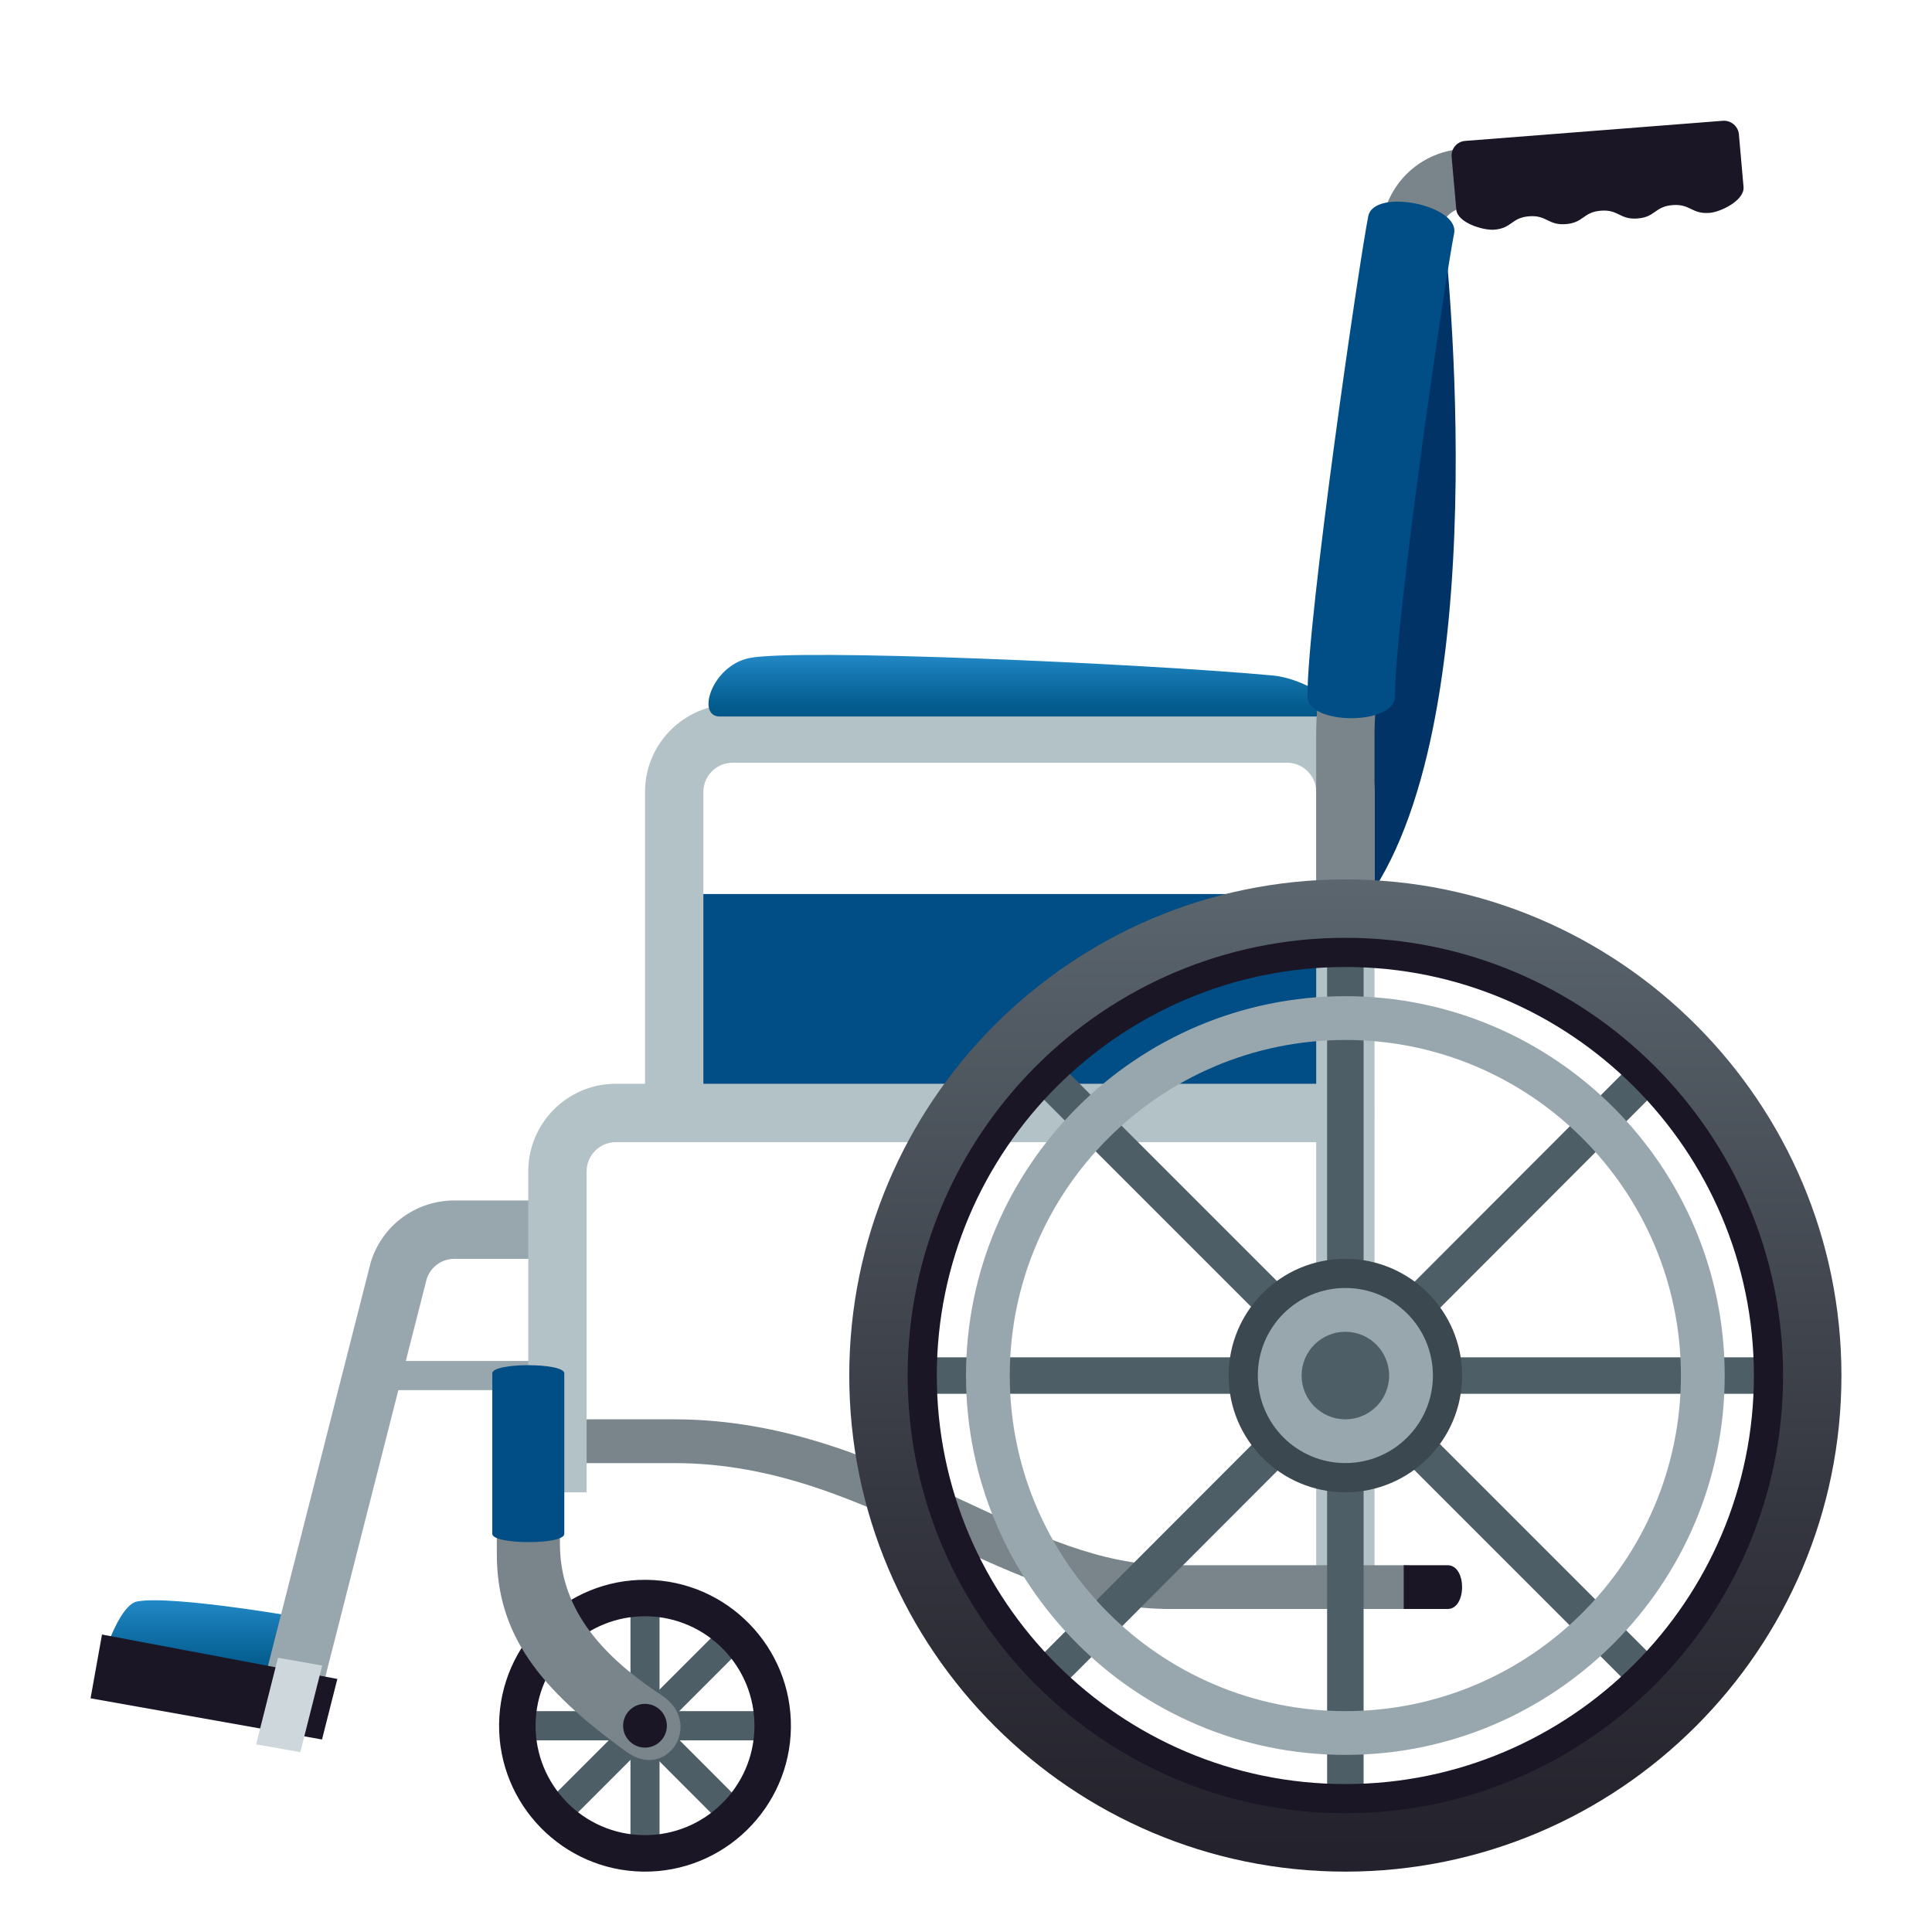
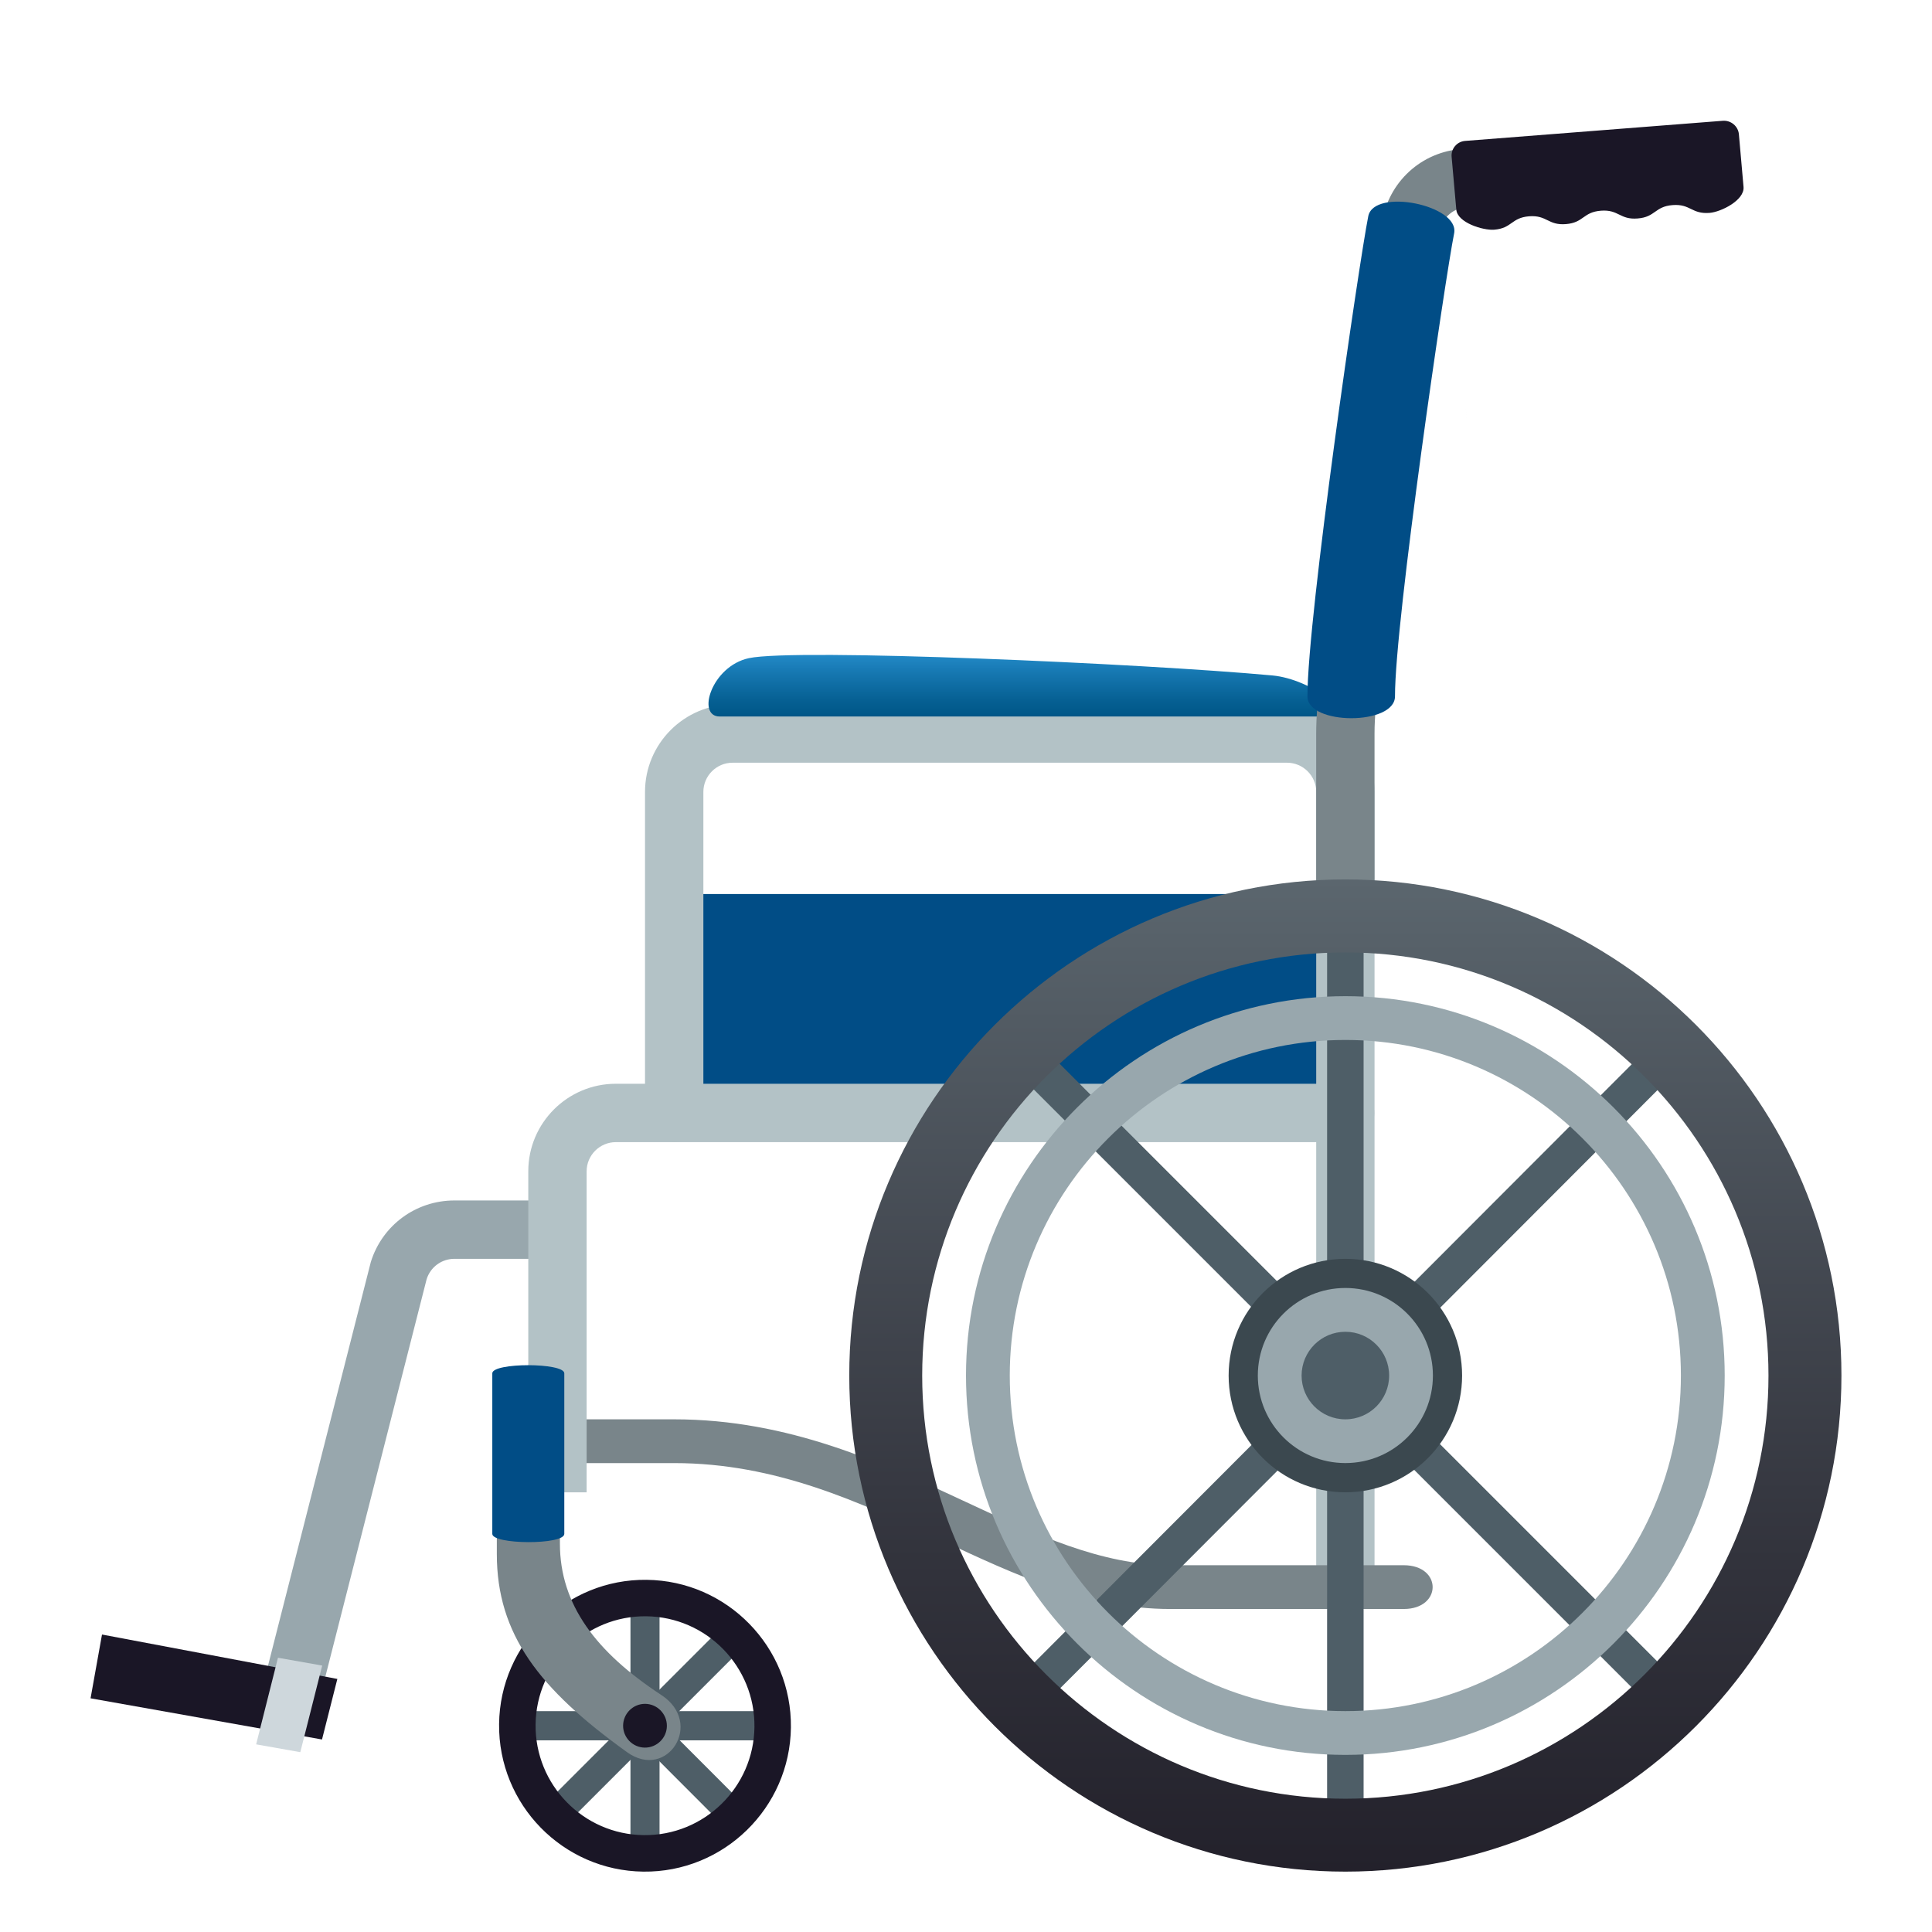
<svg xmlns="http://www.w3.org/2000/svg" xmlns:ns1="http://ns.adobe.com/AdobeSVGViewerExtensions/3.0/" version="1.1" id="Layer_1" x="0px" y="0px" width="64px" height="64px" viewBox="0 0 64 64" enable-background="new 0 0 64 64" xml:space="preserve">
-   <path fill="#013366" d="M47.798,7.266c-2.292,10.083-3.23,13.247-2.273,22.188C49.679,22.943,47.798,7.266,47.798,7.266z" />
+   <path fill="#013366" d="M47.798,7.266C49.679,22.943,47.798,7.266,47.798,7.266z" />
  <rect x="21.85" y="29.616" fill="#014D86" width="23.2" height="6.767" />
  <path fill="#B3C2C6" d="M43.601,52.334V26.233c0-0.533-0.434-0.967-0.967-0.967H24.267c-0.532,0-0.967,0.434-0.967,0.967v10.634  c0,1.279-1.933,1.275-1.933,0V26.233c0-1.599,1.301-2.9,2.9-2.9h18.367c1.599,0,2.899,1.301,2.899,2.9v26.101  C45.533,53.612,43.601,53.609,43.601,52.334z" />
  <linearGradient id="SVGID_1_" gradientUnits="userSpaceOnUse" x1="33.83" y1="23.735" x2="33.83" y2="21.695">
    <stop offset="0" style="stop-color:#005687" />
    <stop offset="0.264" style="stop-color:#066093" />
    <stop offset="0.738" style="stop-color:#1779B3" />
    <stop offset="1" style="stop-color:#2289C7" />
    <ns1:midPointStop offset="0" style="stop-color:#005687" />
    <ns1:midPointStop offset="0.576" style="stop-color:#005687" />
    <ns1:midPointStop offset="1" style="stop-color:#2289C7" />
  </linearGradient>
  <path fill="url(#SVGID_1_)" d="M42.149,22.375c-4.32-0.397-15.796-0.905-17.341-0.573c-1.235,0.265-1.748,1.933-0.967,1.933h19.79  C45.056,23.735,43.463,22.497,42.149,22.375z" />
  <linearGradient id="SVGID_2_" gradientUnits="userSpaceOnUse" x1="6.896" y1="55.636" x2="6.896" y2="53.011">
    <stop offset="0" style="stop-color:#005687" />
    <stop offset="0.264" style="stop-color:#066093" />
    <stop offset="0.738" style="stop-color:#1779B3" />
    <stop offset="1" style="stop-color:#2289C7" />
    <ns1:midPointStop offset="0" style="stop-color:#005687" />
    <ns1:midPointStop offset="0.576" style="stop-color:#005687" />
    <ns1:midPointStop offset="1" style="stop-color:#2289C7" />
  </linearGradient>
-   <path fill="url(#SVGID_2_)" d="M10.248,53.63c0,0-4.515-0.804-5.708-0.579c-0.527,0.1-0.996,1.491-0.996,1.491l6.196,1.094  L10.248,53.63z" />
  <path fill="#98A7AD" d="M8.858,55.258l3.427-13.457c0.381-1.217,1.494-2.034,2.768-2.034h3.414V41.7h-3.412  c-0.425,0-0.797,0.272-0.923,0.678l-3.429,13.458L8.858,55.258z" />
-   <path fill="#98A7AD" d="M18.467,46.05H11.7v-0.966h6.767V46.05z" />
  <path fill="#79858A" d="M45.533,30.663v-6.363c0-1.096,0.237-2.517,0.601-4.068h-1.973c-0.34,1.529-0.561,2.939-0.561,4.068v6.363  H45.533z" />
  <path fill="#79858A" d="M46.5,53.3h-7.733c-2.713,0-5.094-1.112-7.614-2.289c-2.677-1.251-5.447-2.544-8.819-2.544h-3.867  c-1.278,0-1.278-1.45,0-1.45h3.867c3.802,0,6.902,1.448,9.636,2.725c2.321,1.083,4.514,2.108,6.797,2.108H46.5  C47.779,51.85,47.776,53.3,46.5,53.3z" />
  <rect x="20.883" y="53.301" transform="matrix(0.707 0.707 -0.707 0.707 46.662 1.626)" fill="#4E5E67" width="0.967" height="7.733" />
  <rect x="20.884" y="53.3" transform="matrix(-0.708 0.707 -0.707 -0.708 76.88 82.52)" fill="#4E5E67" width="0.966" height="7.732" />
  <rect x="17.501" y="56.684" fill="#4E5E67" width="7.732" height="0.967" />
  <rect x="20.885" y="53.3" fill="#4E5E67" width="0.963" height="7.733" />
  <path fill="#1A1626" d="M21.31,62c-2.665-0.032-4.808-2.225-4.777-4.891c0.032-2.665,2.226-4.809,4.89-4.775  c2.665,0.031,4.808,2.226,4.777,4.891C26.168,59.889,23.974,62.032,21.31,62z M21.41,53.541c-2-0.023-3.644,1.583-3.668,3.583  c-0.023,2.001,1.582,3.644,3.582,3.667c2,0.024,3.645-1.582,3.668-3.582S23.41,53.565,21.41,53.541z" />
  <path fill="#B3C2C6" d="M17.5,49.434V38.8c0-1.599,1.301-2.899,2.9-2.899h24.167c1.278,0,1.275,1.934,0,1.934H20.4  c-0.532,0-0.967,0.433-0.967,0.966v10.634H17.5z" />
  <polygon fill="#1A1626" points="11.175,55.617 3.379,54.146 3,56.259 10.667,57.623 " />
  <path fill="#79858A" d="M52.919,4.827l-4.345,0.102c-1.368,0.028-2.505,0.988-2.774,2.328c-0.379,1.887,1.609,1.796,1.895,0.38  c0.092-0.445,0.473-0.765,0.926-0.776l4.344-0.102C54.243,6.728,54.194,4.798,52.919,4.827z" />
  <path fill="#1A1626" d="M57.073,4.001l-8.539,0.667c-0.27,0.021-0.471,0.258-0.447,0.528l0.155,1.749  c0.038,0.433,0.888,0.693,1.255,0.664c0.593-0.047,0.563-0.397,1.156-0.444c0.594-0.046,0.625,0.306,1.219,0.259  c0.595-0.047,0.563-0.397,1.158-0.444c0.594-0.047,0.626,0.306,1.219,0.257c0.594-0.046,0.563-0.397,1.158-0.443  s0.627,0.305,1.225,0.258c0.376-0.029,1.162-0.418,1.125-0.858l-0.154-1.747C57.579,4.182,57.341,3.982,57.073,4.001z" />
  <path fill="#014D86" d="M43.311,23.071c-0.005-2.621,1.71-14.392,2.015-15.91c0.189-0.941,3.03-0.369,2.844,0.57  c-0.297,1.475-1.964,12.845-1.959,15.335C46.212,24.038,43.313,24.027,43.311,23.071z" />
-   <path fill="#1A1626" d="M47.954,51.85H46.5v1.45h1.454C48.593,53.3,48.594,51.85,47.954,51.85z" />
  <path fill="#CED7DC" d="M8.485,57.784l0.723-2.869l1.465,0.259l-0.725,2.869L8.485,57.784z" />
  <path fill="#79858A" d="M21.911,56.152c-2.164-1.42-3.363-2.996-3.363-5.014c0-1.541,0-2.775,0-2.775l-2.09-0.002  c0,0,0,1.395,0,3.117c0,2.658,1.398,4.471,4.312,6.564C22.102,59.001,23.332,57.084,21.911,56.152z" />
  <path fill="#1A1626" d="M21.358,57.892c-0.399-0.005-0.721-0.334-0.717-0.733c0.006-0.399,0.334-0.721,0.733-0.717  c0.399,0.005,0.721,0.334,0.717,0.734C22.087,57.574,21.757,57.896,21.358,57.892z" />
  <rect x="43.963" y="29.854" transform="matrix(0.708 0.707 -0.707 0.708 45.237 -18.168)" fill="#4E5E67" width="1.208" height="31.424" />
  <rect x="43.963" y="29.854" transform="matrix(-0.707 0.707 -0.707 -0.707 108.301 46.274)" fill="#4E5E67" width="1.208" height="31.425" />
-   <rect x="28.855" y="44.963" fill="#4E5E67" width="31.424" height="1.208" />
  <rect x="43.962" y="29.854" fill="#4E5E67" width="1.209" height="31.425" />
  <linearGradient id="SVGID_3_" gradientUnits="userSpaceOnUse" x1="44.566" y1="62" x2="44.566" y2="29.133">
    <stop offset="0" style="stop-color:#23212B" />
    <stop offset="0.314" style="stop-color:#32333C" />
    <stop offset="0.939" style="stop-color:#576169" />
    <stop offset="1" style="stop-color:#5B666E" />
    <ns1:midPointStop offset="0" style="stop-color:#23212B" />
    <ns1:midPointStop offset="0.551" style="stop-color:#23212B" />
    <ns1:midPointStop offset="1" style="stop-color:#5B666E" />
  </linearGradient>
  <path fill="url(#SVGID_3_)" d="M44.567,62c-9.063,0-16.434-7.371-16.434-16.434c0-9.062,7.371-16.434,16.434-16.434  C53.628,29.133,61,36.505,61,45.566C61,54.629,53.628,62,44.567,62z M44.567,31.55c-7.73,0-14.018,6.288-14.018,14.017  c0,7.729,6.287,14.018,14.018,14.018c7.729,0,14.016-6.288,14.016-14.018C58.583,37.838,52.296,31.55,44.567,31.55z" />
-   <path fill="#1A1626" d="M44.567,60.066c-7.996,0-14.5-6.504-14.5-14.5c0-7.995,6.504-14.5,14.5-14.5c7.994,0,14.5,6.505,14.5,14.5  C59.067,53.563,52.562,60.066,44.567,60.066z M44.567,32.033c-7.463,0-13.534,6.071-13.534,13.533  c0,7.463,6.071,13.533,13.534,13.533c7.462,0,13.533-6.07,13.533-13.533C58.101,38.104,52.029,32.033,44.567,32.033z" />
  <path fill="#98A7AD" d="M44.567,58.133C37.636,58.133,32,52.496,32,45.566S37.638,33,44.567,33c6.928,0,12.566,5.637,12.566,12.566  S51.497,58.133,44.567,58.133z M44.567,34.45c-6.131,0-11.117,4.986-11.117,11.116c0,6.131,4.986,11.117,11.117,11.117  c6.129,0,11.115-4.986,11.115-11.117C55.683,39.437,50.696,34.45,44.567,34.45z" />
  <circle fill="#3B484F" cx="44.567" cy="45.567" r="3.867" />
  <circle fill="#98A7AD" cx="44.567" cy="45.566" r="2.9" />
  <circle fill="#4E5E67" cx="44.567" cy="45.567" r="1.45" />
  <path fill="#014D86" d="M16.308,45.493c0,1.655,0,3.163,0,5.319c0.001,0.357,2.385,0.371,2.385,0c0-2.156,0-3.92,0-5.319  C18.692,45.135,16.308,45.133,16.308,45.493z" />
</svg>